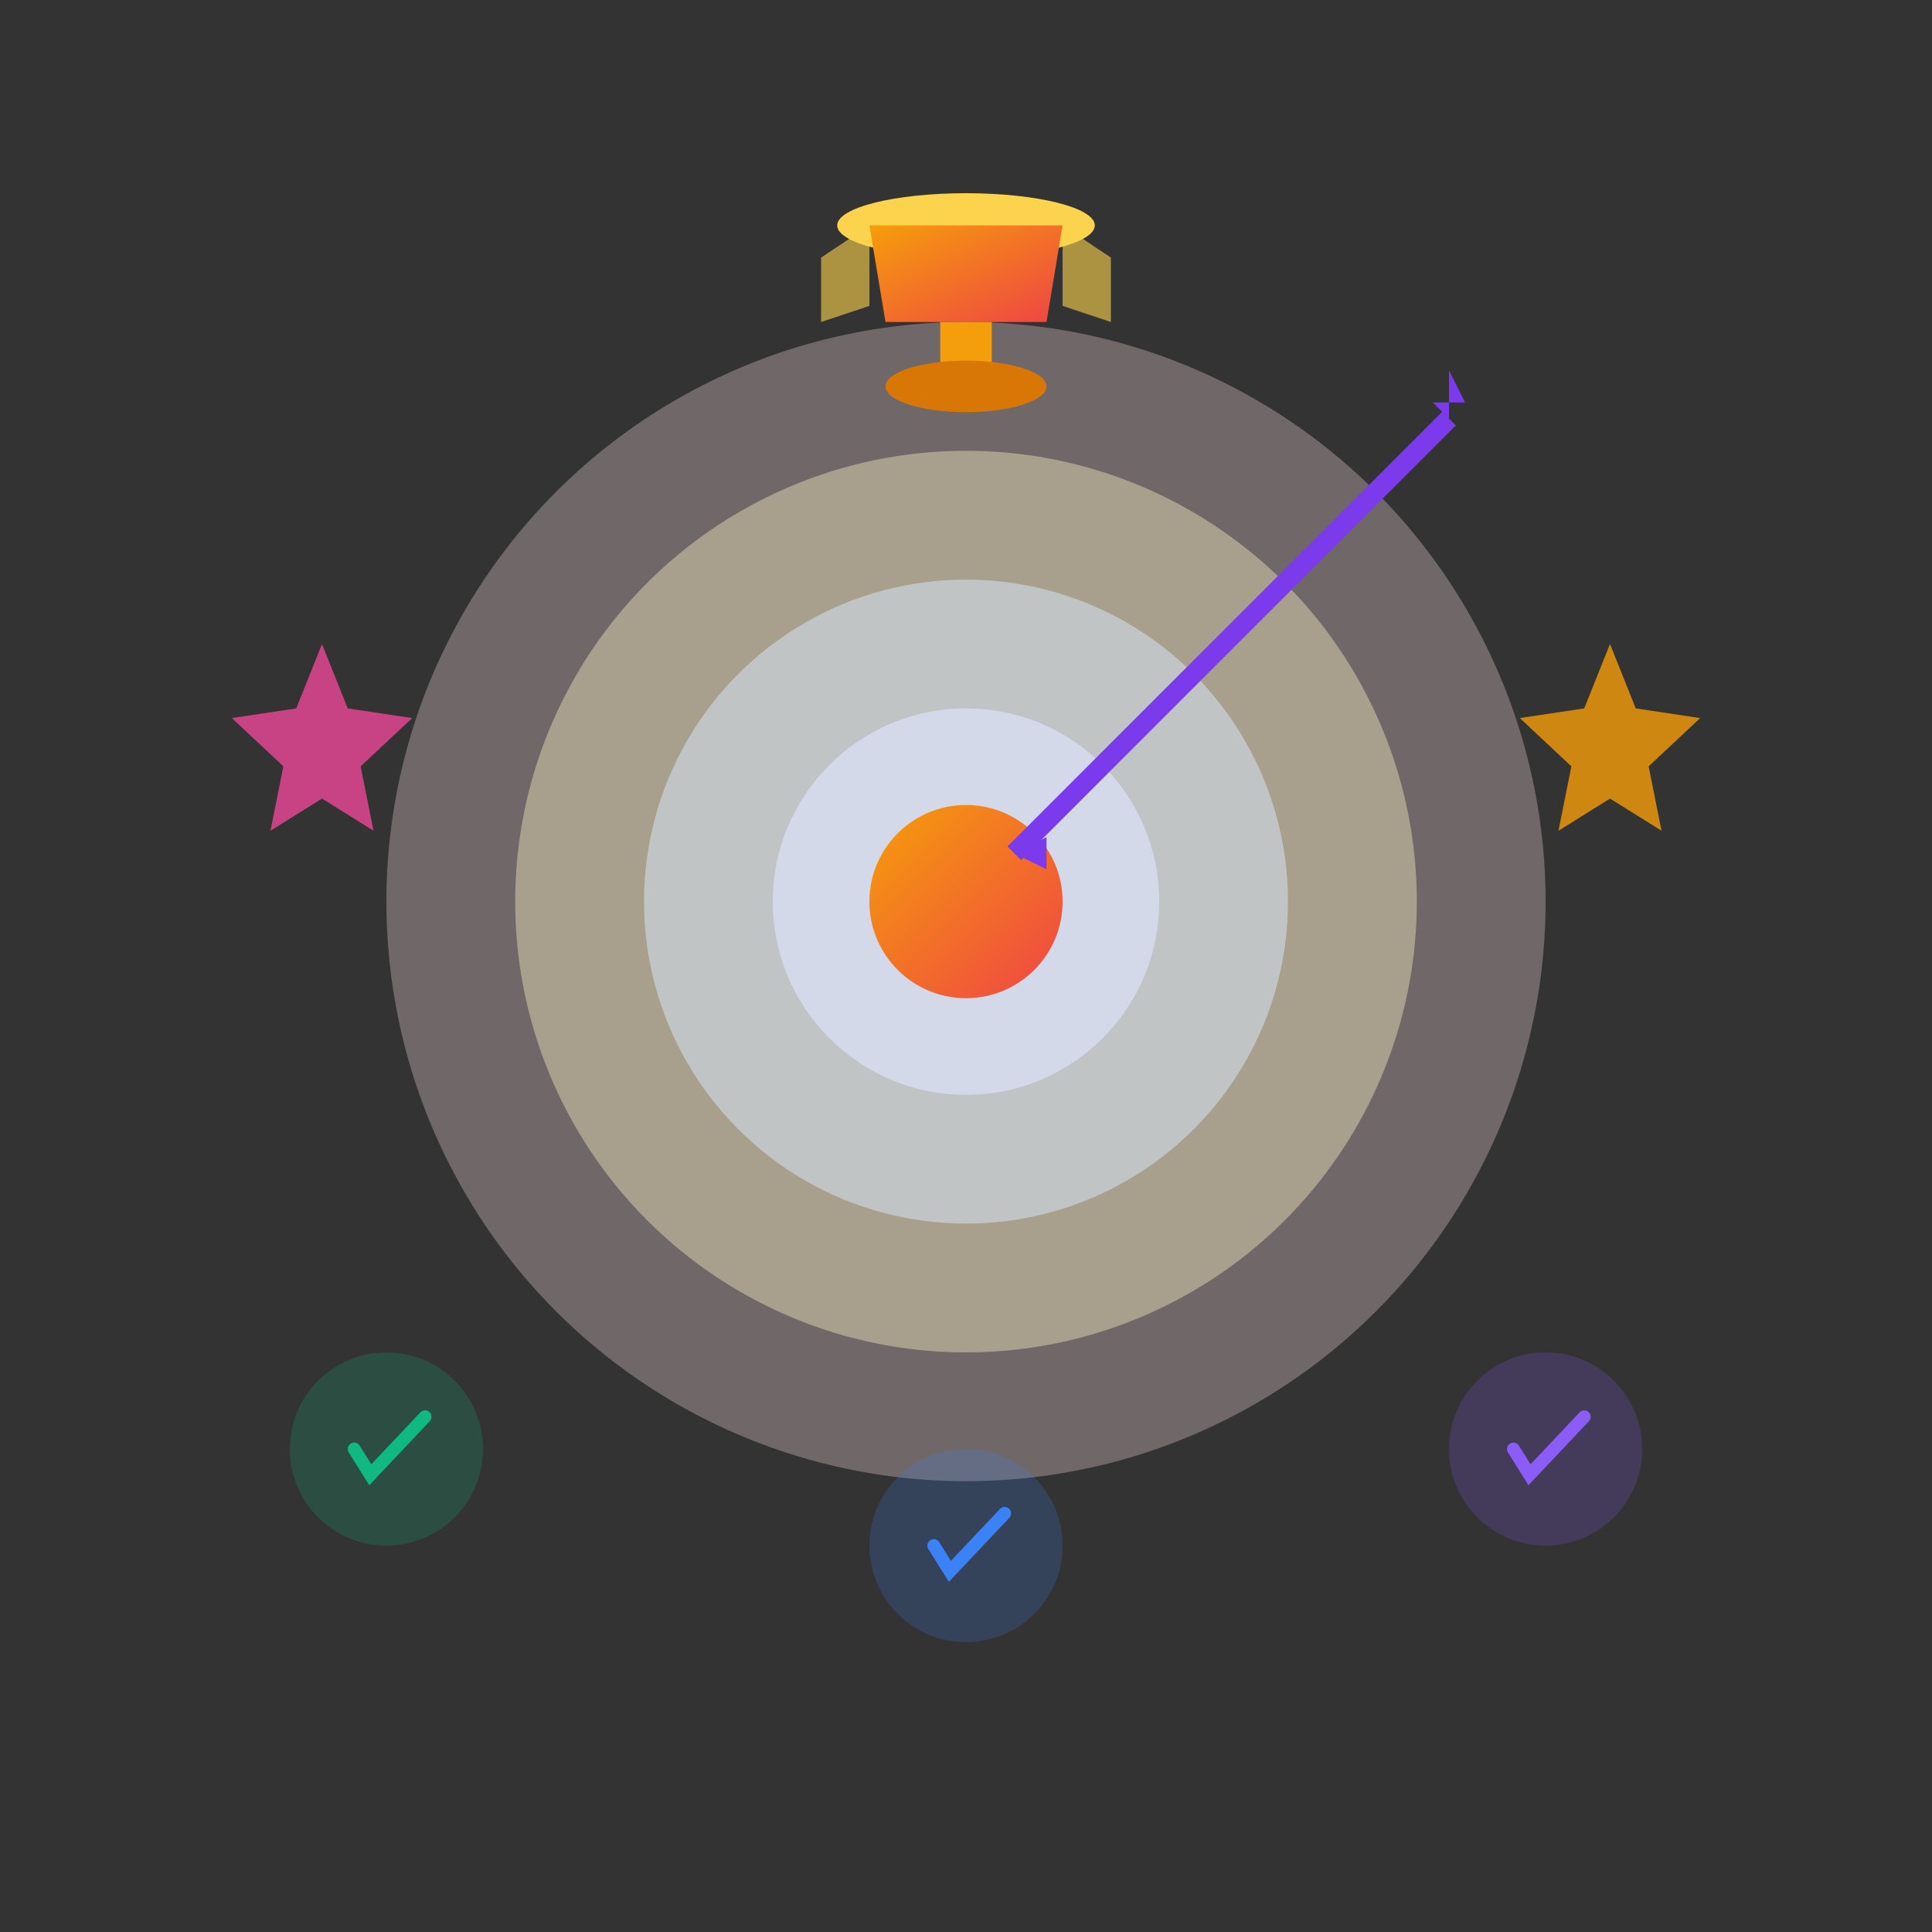
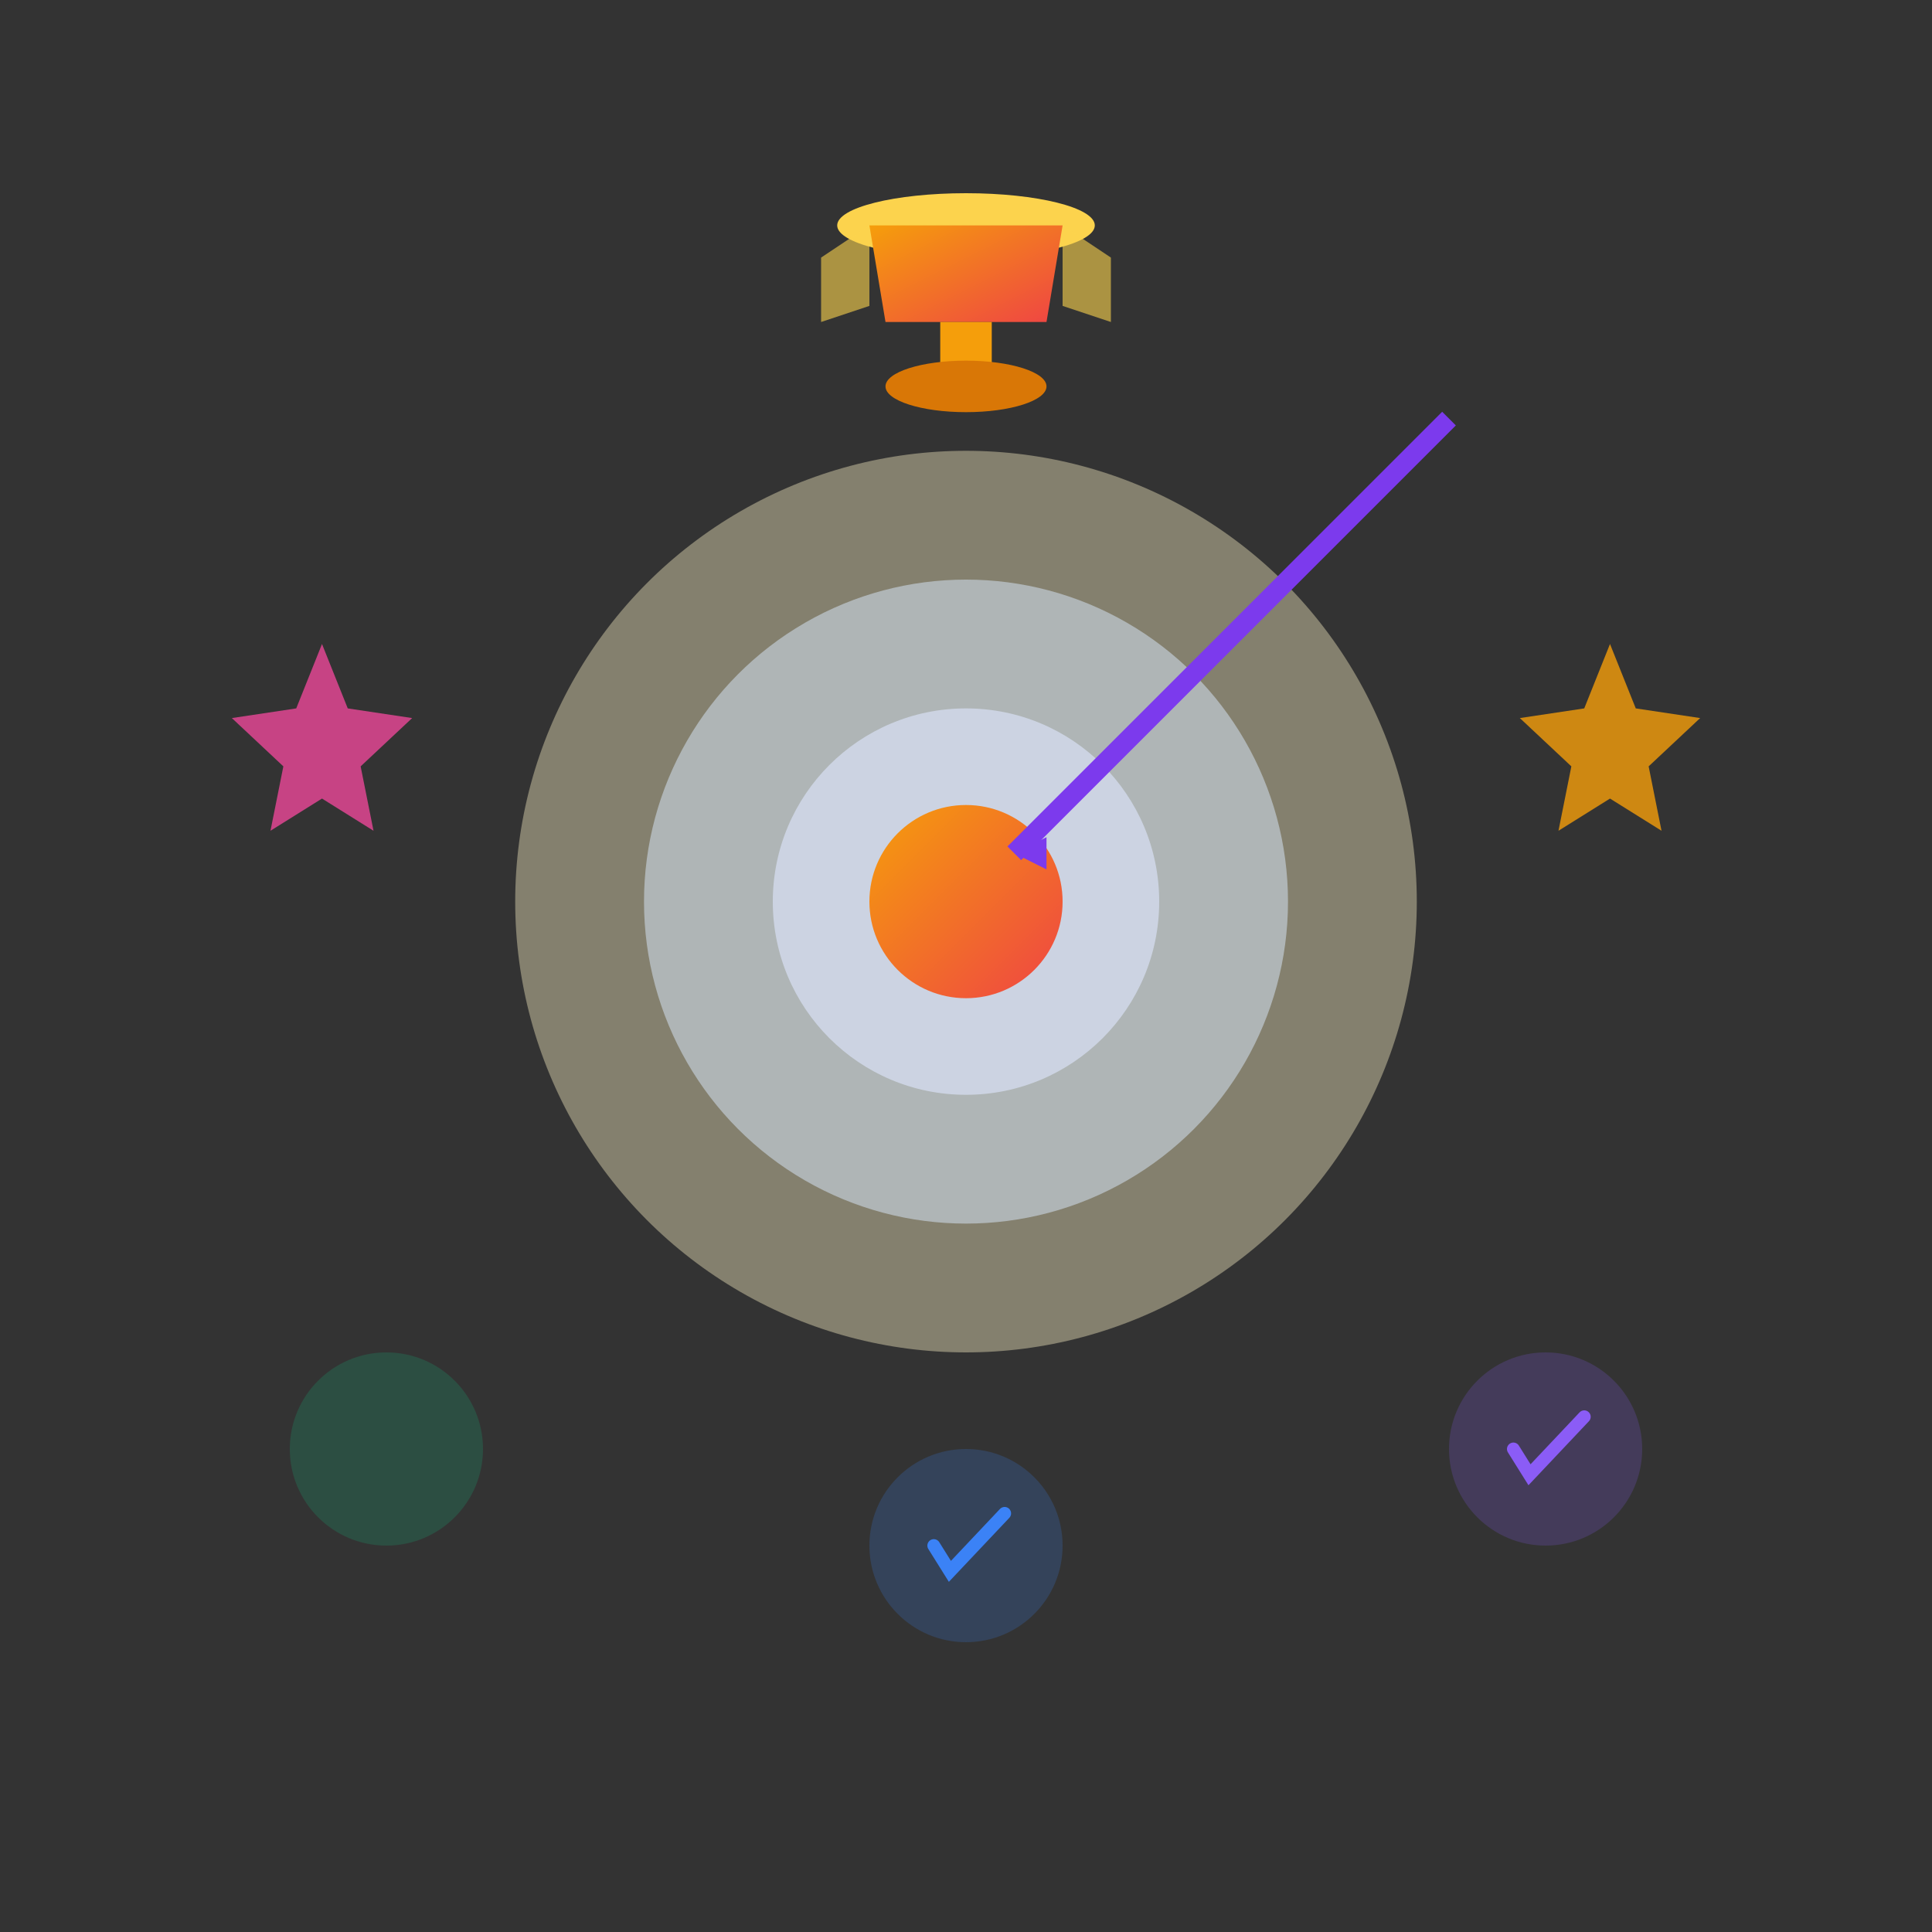
<svg xmlns="http://www.w3.org/2000/svg" width="600" height="600" viewBox="0 0 600 600" fill="none">
  <rect x="0" y="0" width="600" height="600" fill="#333333" stroke="none" />
  <defs>
    <linearGradient id="target-grad" x1="0%" y1="0%" x2="100%" y2="100%">
      <stop offset="0%" style="stop-color:#F59E0B;stop-opacity:1" />
      <stop offset="100%" style="stop-color:#EF4444;stop-opacity:1" />
    </linearGradient>
  </defs>
-   <circle cx="300" cy="280" r="180" fill="#FEE2E2" opacity="0.3" />
  <circle cx="300" cy="280" r="140" fill="#FEF3C7" opacity="0.4" />
  <circle cx="300" cy="280" r="100" fill="#DBEAFE" opacity="0.5" />
  <circle cx="300" cy="280" r="60" fill="#E0E7FF" opacity="0.6" />
  <circle cx="300" cy="280" r="30" fill="url(#target-grad)" />
  <line x1="450" y1="130" x2="315" y2="265" stroke="#7C3AED" stroke-width="6" />
  <polygon points="315,265 325,260 325,270" fill="#7C3AED" />
-   <polygon points="450,130 445,125 455,125 450,115" fill="#7C3AED" />
  <g transform="translate(120, 450)">
    <circle cx="0" cy="0" r="30" fill="#10B981" opacity="0.2" />
-     <path d="M -10 0 L -5 8 L 12 -10" stroke="#10B981" stroke-width="4" stroke-linecap="round" fill="none" />
  </g>
  <g transform="translate(300, 480)">
    <circle cx="0" cy="0" r="30" fill="#3B82F6" opacity="0.2" />
    <path d="M -10 0 L -5 8 L 12 -10" stroke="#3B82F6" stroke-width="4" stroke-linecap="round" fill="none" />
  </g>
  <g transform="translate(480, 450)">
    <circle cx="0" cy="0" r="30" fill="#8B5CF6" opacity="0.2" />
    <path d="M -10 0 L -5 8 L 12 -10" stroke="#8B5CF6" stroke-width="4" stroke-linecap="round" fill="none" />
  </g>
  <path d="M 500 200 L 508 220 L 528 223 L 512 238 L 516 258 L 500 248 L 484 258 L 488 238 L 472 223 L 492 220 Z" fill="#F59E0B" opacity="0.8" />
  <path d="M 100 200 L 108 220 L 128 223 L 112 238 L 116 258 L 100 248 L 84 258 L 88 238 L 72 223 L 92 220 Z" fill="#EC4899" opacity="0.8" />
  <g transform="translate(300, 100)">
    <ellipse cx="0" cy="-30" rx="40" ry="10" fill="#FCD34D" />
    <path d="M -30 -30 L -25 0 L 25 0 L 30 -30" fill="url(#target-grad)" />
    <rect x="-8" y="0" width="16" height="20" fill="#F59E0B" />
    <ellipse cx="0" cy="20" rx="25" ry="8" fill="#D97706" />
    <path d="M -30 -30 L -45 -20 L -45 0 L -30 -5" fill="#FCD34D" opacity="0.6" />
    <path d="M 30 -30 L 45 -20 L 45 0 L 30 -5" fill="#FCD34D" opacity="0.6" />
  </g>
</svg>